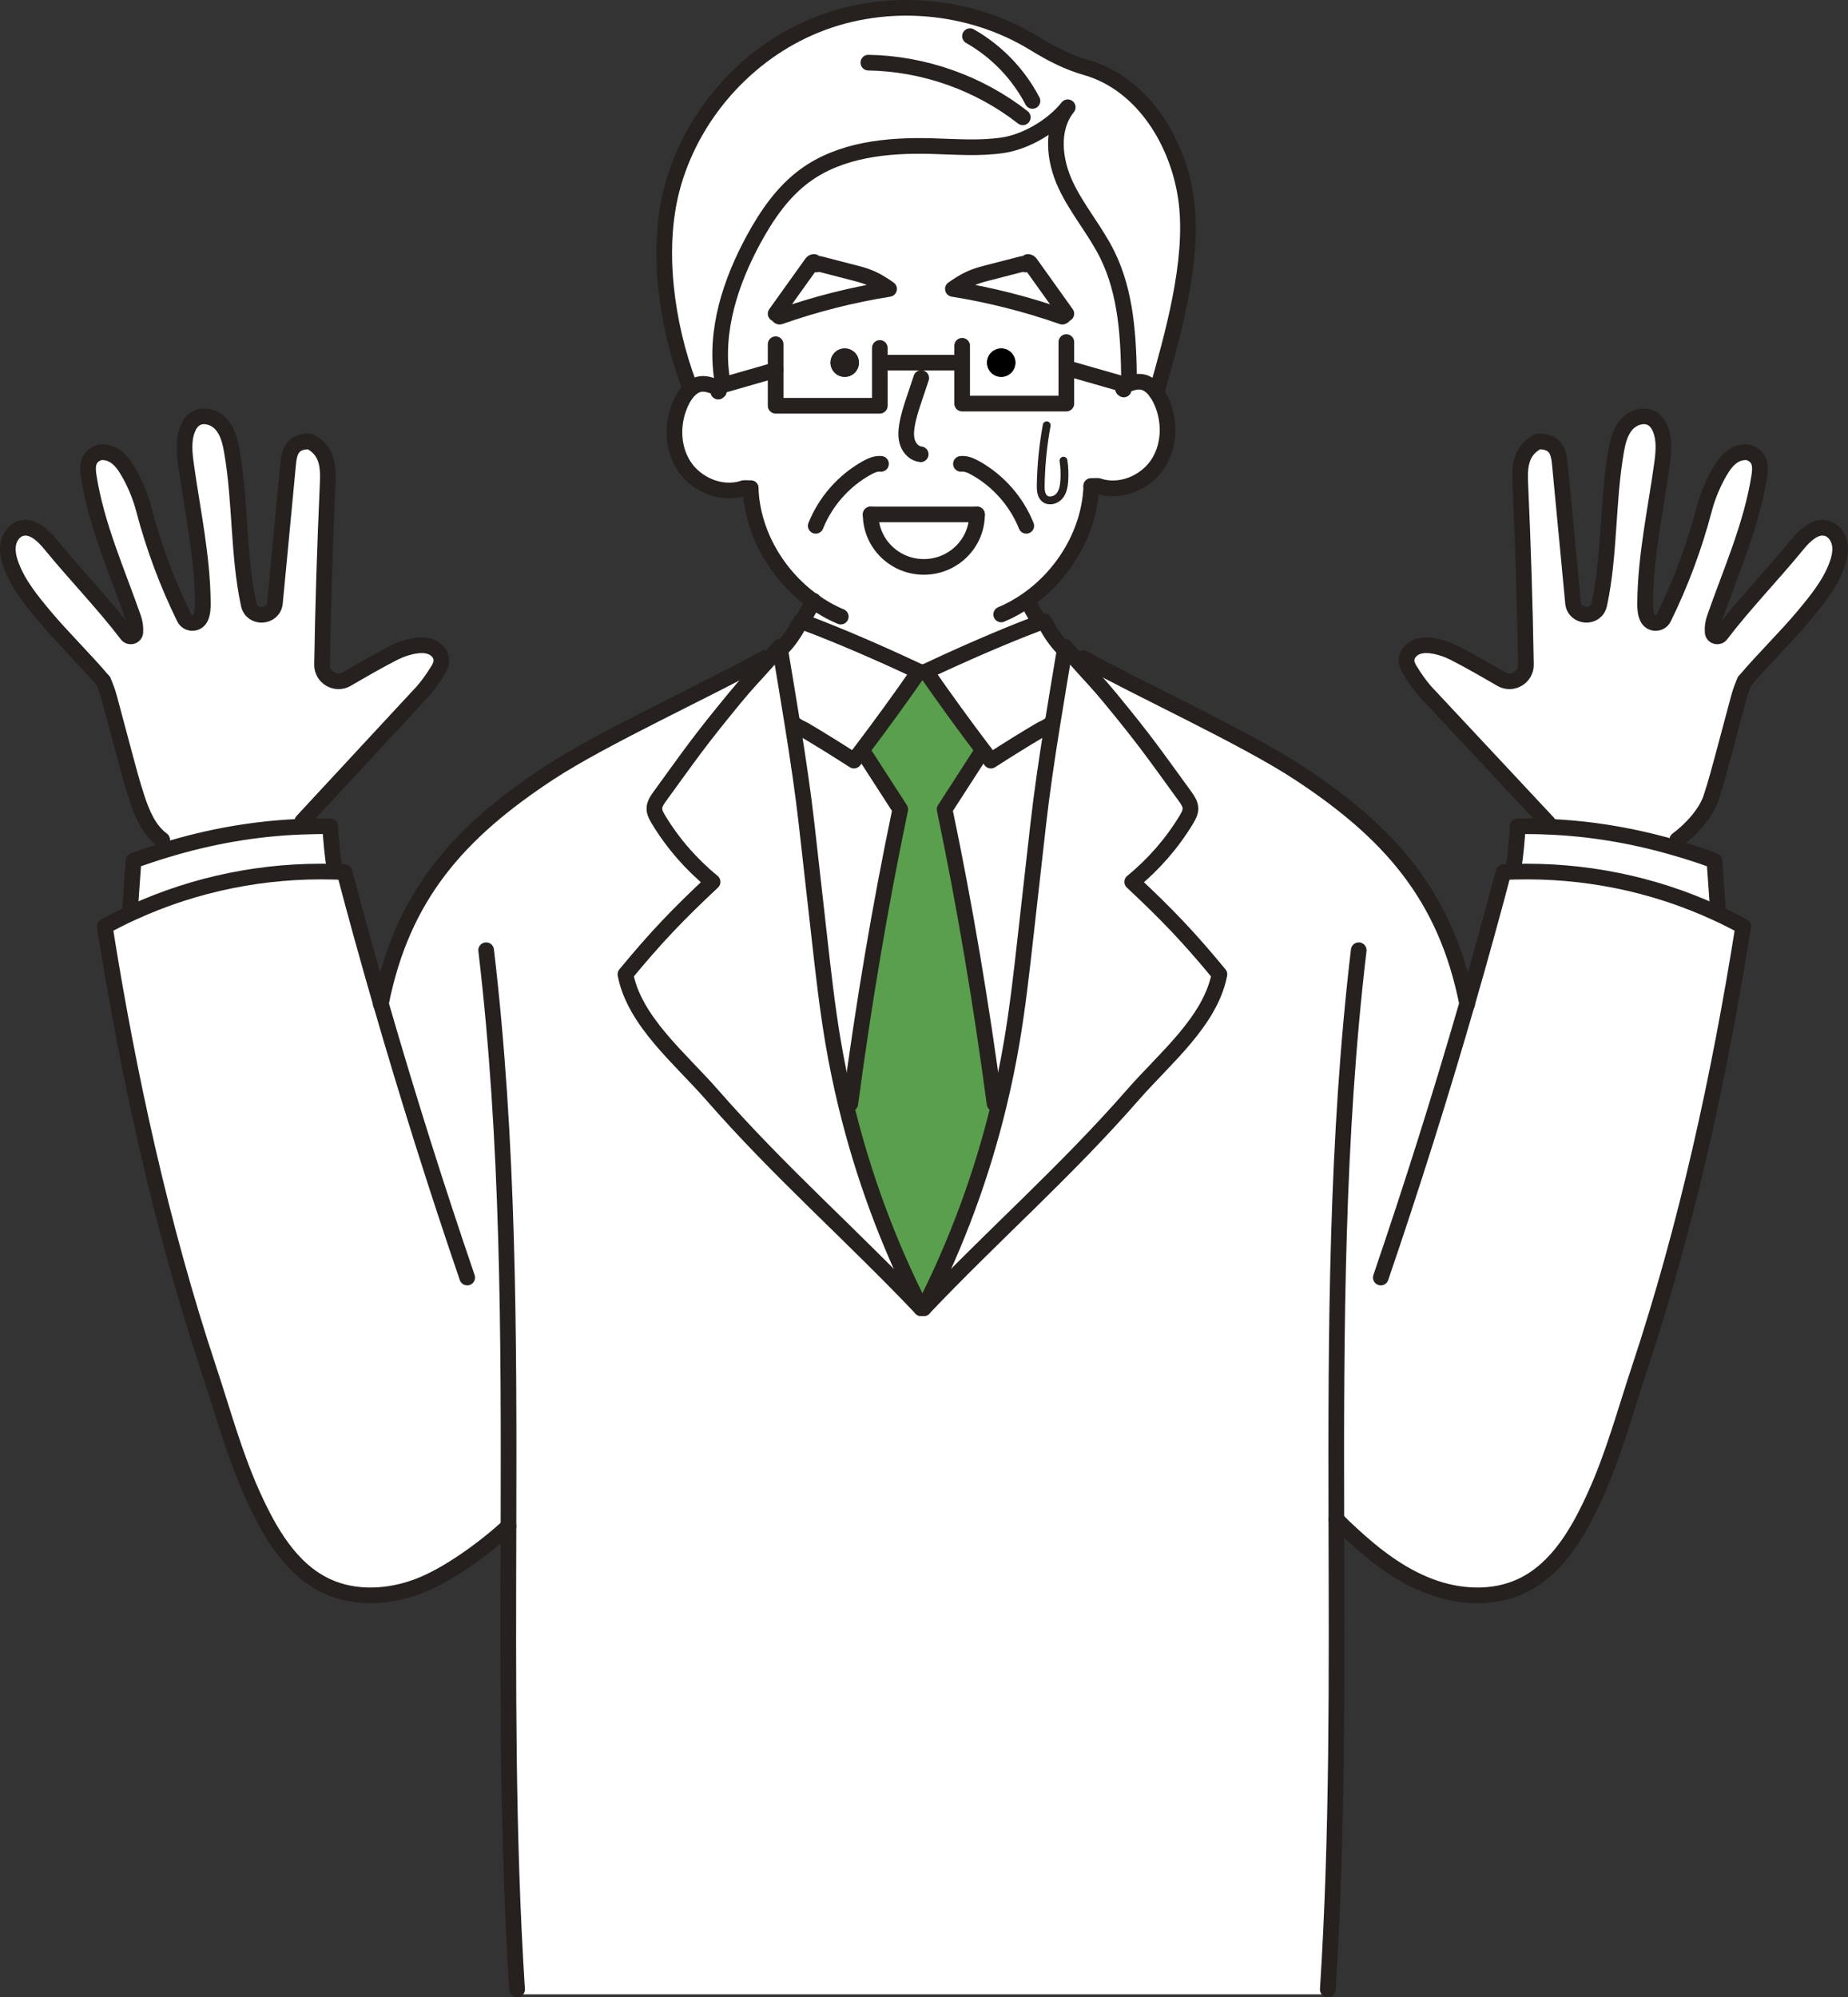
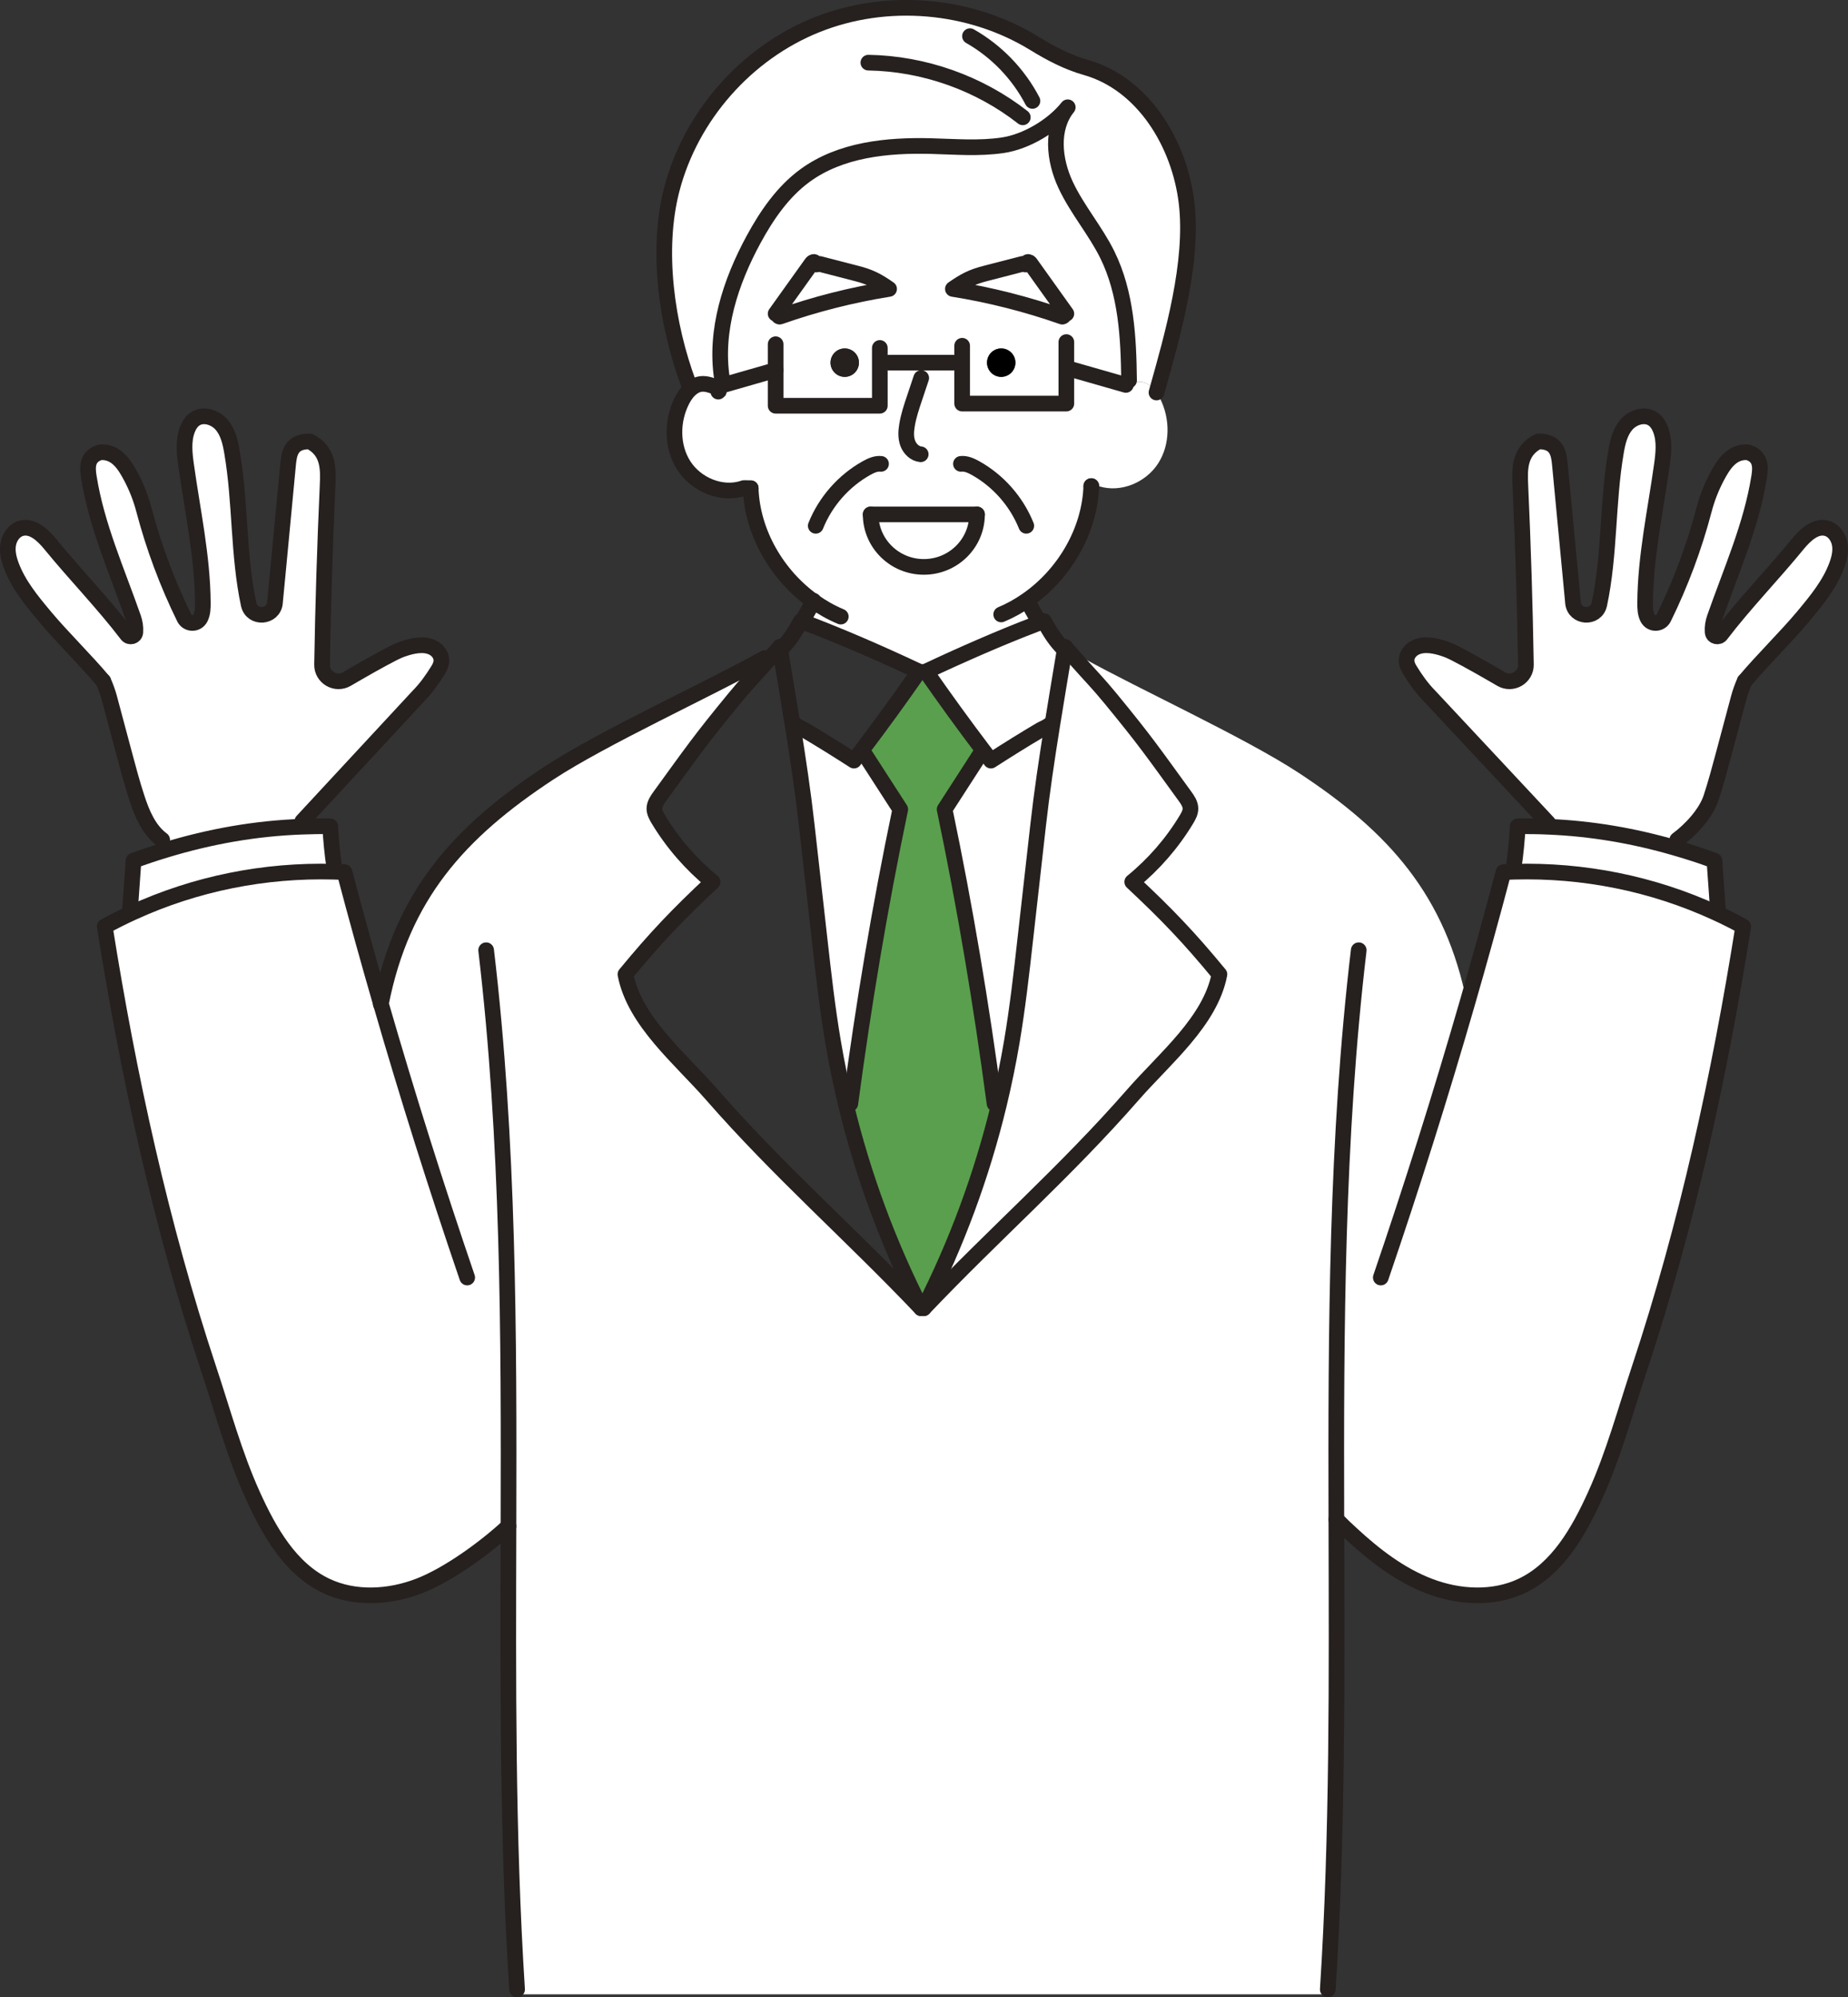
<svg xmlns="http://www.w3.org/2000/svg" id="_レイヤー_2" data-name="レイヤー_2" viewBox="0 0 472.32 510.37">
  <rect x="0" y="0" width="472.32" height="510.37" fill="#333333" stroke="none" />
  <defs>
    <style>
      .cls-1 {
        fill: #5a9f4d;
      }

      .cls-2 {
        stroke-width: 4px;
      }

      .cls-2, .cls-3 {
        fill: none;
        stroke: #26201f;
        stroke-linecap: round;
        stroke-linejoin: round;
      }

      .cls-4 {
        fill: #26201f;
      }

      .cls-5 {
        fill: #fff;
      }

      .cls-3 {
        stroke-width: 2px;
      }
    </style>
  </defs>
  <g id="_レイヤー_1-2" data-name="レイヤー_1">
    <g>
      <g>
        <path class="cls-5" d="M176.01,98.09c-5.63-15.04-8.35-34.19-4.3-49.73,4.87-18.71,19-34.77,36.94-41.98,17.93-7.22,39.24-5.42,55.72,4.71,4.15,2.55,8.49,4.83,13.18,6.15,14.66,4.16,23.93,19.46,25.72,34.6,1.79,15.13-3.55,33.79-7.69,48.46-.97-1.39-2.28-2.53-3.92-2.73-.91-.12-1.81.07-2.68.35l-.41-.71c-.12-10.95-.71-22.28-5.55-32.11-3.08-6.24-7.76-11.6-10.69-17.91-2.94-6.31-3.81-14.37.57-19.78-3.78,4.77-10.62,8.83-16.64,9.71-6.03.89-12.15.37-18.24.21-11.26-.3-23.2.89-32.29,7.54-5.66,4.15-9.74,10.1-13.1,16.27-5.92,10.89-9.99,23.36-8.1,35.61l.46,1.61-1.95.56c-1.26-.48-2.57-.96-3.91-.8-.82.1-1.57.45-2.22.94l-.9-.97Z" />
        <path class="cls-5" d="M236.08,334.3c8.41-16.51,14.87-34.01,19.22-52.01,1.27-5.27,2.37-10.59,3.28-15.94,1.49-8.78,2.49-17.62,3.48-26.46,1.09-9.7,2.19-19.4,3.28-29.1.92-8.21,2.21-16.85,3.59-25.46,1.05-6.57,2.16-13.12,3.21-19.44.03-.19.06-.37.09-.56,1,1.16,1.87,2.16,2.65,3.04,4.21,4.75,5.62,6.06,8.93,10.08,8.87,10.78,10.83,13.7,19.04,25,.69.95,1.4,1.98,1.41,3.15.01,1-.5,1.92-1.01,2.78-3.66,6.07-8.37,11.49-13.87,15.97,8.98,8.41,14.46,14.13,22.29,23.62-2.3,11.99-14.02,21.52-22.05,30.71-17.28,19.77-35.43,35.56-53.54,54.62Z" />
        <path class="cls-5" d="M254.19,282.02c-3.38-25.36-7.53-50.19-12.76-75.21,3.02-4.68,6.05-9.37,9.07-14.05l.98-.75h.01c.58.79,1.17,1.57,1.77,2.35,4.32-2.77,8.25-5.24,12.69-7.86.64-.37,1.37-.58,2.3-1.28l.68.11c-1.38,8.61-2.67,17.25-3.59,25.46-1.09,9.7-2.19,19.4-3.28,29.1-.99,8.84-1.99,17.68-3.48,26.46-.91,5.35-2.01,10.67-3.28,15.94l-1.11-.27Z" />
        <path class="cls-5" d="M206.18,210.79c-.92-8.21-2.21-16.85-3.59-25.46l.68-.11c.93.7,1.66.91,2.3,1.28,4.44,2.62,8.37,5.09,12.69,7.86.6-.78,1.19-1.56,1.77-2.35h.01l.98.75c3.02,4.68,6.05,9.37,9.07,14.05-5.23,25.02-9.38,49.85-12.76,75.21l-1.11.27c-1.27-5.27-2.37-10.59-3.28-15.94-1.49-8.78-2.49-17.62-3.48-26.46-1.1-9.7-2.19-19.4-3.28-29.1Z" />
        <path class="cls-5" d="M85.43,221.53l-.05,1.22c-17.79-.49-35.4,3.04-51.52,10.44l-.58-1.27c.28-4,.57-8,.85-12,2.69-.98,5.4-1.89,8.12-2.71,11.43-3.48,23.13-5.56,35.07-5.97,2.35-.1,4.72-.13,7.09-.08.11,2.93.56,7.47,1.02,10.37Z" />
        <path class="cls-5" d="M386.93,222.75l-.05-1.22c.46-2.9.91-7.44,1.02-10.37,2.6-.05,5.19-.02,7.77.1,11.02.44,21.84,2.3,32.42,5.37,3.39.97,6.75,2.07,10.09,3.29.29,4,.57,8,.85,12l-.58,1.27c-16.12-7.4-33.73-10.93-51.52-10.44Z" />
        <path class="cls-5" d="M243.54,73.83c9.51,1.52,18.88,3.9,27.97,7.09.25.09.83-.92,1.03-.76-3.07-4.31-6.15-8.61-9.23-12.92-.19-.27-.69-.46-.72-.14.15.22-.43.64-.6.45-.18-.2-.5-.15-.76-.09-3.08.8-6.17,1.59-9.26,2.39-3.6.92-5.36,1.86-8.43,3.98ZM245.91,103.13v-10.46h-21.04v11.01h-26.63v-9.12l-13.25,3.8-.46-1.61c-1.89-12.25,2.18-24.72,8.1-35.61,3.36-6.17,7.44-12.12,13.1-16.27,9.09-6.65,21.03-7.84,32.29-7.54,6.09.16,12.21.68,18.24-.21,6.02-.88,12.86-4.94,16.64-9.71-4.38,5.41-3.51,13.47-.57,19.78,2.93,6.31,7.61,11.67,10.69,17.91,4.84,9.83,5.43,21.16,5.55,32.11l.41.71c-.42.13-.83.29-1.23.44l-15.21-4.35v9.12h-26.63ZM208.8,67.55c-.18.19-.75-.23-.6-.45-.03-.32-.54-.13-.72.14-3.08,4.31-6.16,8.61-9.24,12.92.21-.16.78.85,1.04.76,9.08-3.19,18.45-5.57,27.96-7.09-3.06-2.12-4.82-3.06-8.43-3.98-3.08-.8-6.17-1.59-9.25-2.39-.26-.06-.58-.11-.76.09ZM252.27,92.67c0,2,1.62,3.63,3.62,3.63s3.63-1.63,3.63-3.63-1.62-3.63-3.63-3.63-3.62,1.62-3.62,3.63ZM215.9,96.3c2,0,3.63-1.63,3.63-3.63s-1.63-3.63-3.63-3.63-3.63,1.62-3.63,3.63,1.62,3.63,3.63,3.63Z" />
        <path class="cls-5" d="M251.48,192.01c-5.09-6.72-10.04-13.53-14.82-20.42,8.48-4.01,19.32-8.78,28.38-12.21.61-.22,1.2-.44,1.79-.66,1.74,3.15,2.94,4.98,5.03,7.12l.28.05c-1.05,6.32-2.16,12.87-3.21,19.44l-.68-.11c-.93.7-1.66.91-2.3,1.28-4.44,2.62-8.37,5.09-12.69,7.86-.6-.78-1.19-1.56-1.77-2.35h-.01Z" />
        <circle class="cls-4" cx="215.9" cy="92.67" r="3.63" />
-         <path class="cls-5" d="M202.59,185.33c-1.05-6.57-2.16-13.13-3.21-19.45l.27-.04c2.1-2.14,3.3-3.97,5.04-7.12.15.06.31.11.46.17,9.32,3.45,20.81,8.49,29.71,12.7-4.78,6.89-9.73,13.7-14.82,20.42h-.01c-.58.79-1.17,1.57-1.77,2.35-4.32-2.77-8.25-5.24-12.69-7.86-.64-.37-1.37-.58-2.3-1.28l-.68.11Z" />
        <path class="cls-5" d="M261.23,67.46c.26-.06.58-.11.76.09.17.19.75-.23.6-.45.03-.32.53-.13.72.14,3.08,4.31,6.16,8.61,9.23,12.92-.2-.16-.78.85-1.03.76-9.09-3.19-18.46-5.57-27.97-7.09,3.07-2.12,4.83-3.06,8.43-3.98,3.09-.8,6.18-1.59,9.26-2.39Z" />
        <path d="M255.89,96.3c-2,0-3.62-1.63-3.62-3.63s1.62-3.63,3.62-3.63,3.63,1.62,3.63,3.63-1.62,3.63-3.63,3.63Z" />
        <path class="cls-5" d="M112.81,168.66c.03.9-.34,1.74-.81,2.52-1.45,2.35-3.04,4.61-4.97,6.58l-29.76,32.09.05,1.39c-11.94.41-23.64,2.49-35.07,5.97l-.8-2.61c-3.43-2.53-5.16-6.72-6.48-10.77-1.21-3.69-2.21-7.45-3.21-11.2-1.28-4.77-2.55-9.53-3.82-14.29-.39-1.46-.92-2.9-1.55-4.3-4.35-5.21-10.54-11.25-14.89-16.46-3.4-4.07-6.85-8.24-8.67-13.21-.62-1.7-1.04-3.53-.73-5.3.31-1.78,1.48-3.5,3.2-4.03,2.94-.91,5.69,1.72,7.63,4.1,6.26,7.66,13.51,15.11,19.53,23.01.66.87,2.04.49,2.13-.59v-.06c.09-1.24-.11-2.47-.52-3.64-4.16-11.9-9.4-23.56-11.37-36.01-.38-2.41-.55-5.22,2.89-6.28,4.2-.29,6.33,3.32,7.89,6.25,1.42,2.68,2.53,5.5,3.3,8.44,2.51,9.52,5.97,18.79,10.31,27.63.84,1.71,3.26,1.74,4.12.04l.02-.03c.59-1.18.62-2.56.61-3.87-.08-11.82-2.64-23.47-4.27-35.17-.42-3.01-.76-6.15.29-9,.4-1.09,1.03-2.13,1.99-2.79,2.09-1.42,5.12-.47,6.77,1.44,1.66,1.91,2.25,4.5,2.67,6.99,2.22,12.87,1.54,26.19,4.26,38.93.81,3.79,6.36,3.45,6.73-.41v-.09c.28-2.95.56-5.9.85-8.86.83-8.79,1.67-17.58,2.5-26.37.27-2.76.72-5.94,5.46-5.9.05,0,.1.01.15.03,4.79,2.48,4.68,7.06,4.49,11.23-.69,15.24-1.17,30.5-1.42,45.76-.06,3.27,3.5,5.34,6.33,3.7,4.03-2.35,8.11-4.7,12.04-6.71.87-.44,1.76-.81,2.69-1.11,1.93-.63,4.91-1.36,7.19-.23,1.23.6,2.22,1.82,2.25,3.19Z" />
        <path class="cls-1" d="M241.43,206.81c5.23,25.02,9.38,49.85,12.76,75.21l1.11.27c-4.35,18-10.81,35.5-19.22,52.01h-.64c-8.41-16.51-14.87-34.01-19.22-52.01l1.11-.27c3.38-25.36,7.53-50.19,12.76-75.21-3.02-4.68-6.05-9.37-9.07-14.05l-.98-.75c5.09-6.72,10.04-13.53,14.82-20.42h1.8c4.78,6.89,9.73,13.7,14.82,20.42l-.98.75c-3.02,4.68-6.05,9.37-9.07,14.05Z" />
        <path class="cls-5" d="M438.24,157.86c-.41,1.17-.61,2.4-.52,3.64,0,.02.01.04.01.06.08,1.08,1.47,1.46,2.12.59,6.02-7.9,13.27-15.35,19.53-23.01,1.94-2.38,4.69-5.01,7.63-4.1,1.72.53,2.89,2.25,3.2,4.03.31,1.77-.11,3.6-.73,5.3-1.81,4.97-5.27,9.14-8.66,13.21-4.36,5.21-10.54,11.25-14.9,16.46-.63,1.4-1.15,2.84-1.54,4.3-1.28,4.76-2.55,9.52-3.82,14.29-1.01,3.75-2.01,7.51-3.22,11.2-1.32,4.05-5.23,8.24-8.66,10.77l-.59,2.03c-10.58-3.07-21.4-4.93-32.42-5.37l.03-.95-30.42-32.55c-1.93-1.97-3.52-4.23-4.96-6.58-.48-.78-.85-1.62-.82-2.52.04-1.37,1.02-2.59,2.25-3.19,2.29-1.13,5.26-.4,7.19.23.93.3,1.82.67,2.69,1.11,3.93,2.01,8.01,4.36,12.05,6.71,2.82,1.64,6.38-.43,6.32-3.7-.25-15.26-.73-30.52-1.42-45.76-.19-4.17-.3-8.75,4.5-11.23.04-.02.09-.03.14-.03,4.74-.04,5.2,3.14,5.46,5.9.84,8.79,1.67,17.58,2.51,26.37.28,2.96.56,5.91.84,8.86v.09c.38,3.86,5.92,4.2,6.73.41,2.72-12.74,2.05-26.06,4.26-38.93.42-2.49,1.02-5.08,2.67-6.99s4.68-2.86,6.77-1.44c.96.66,1.59,1.7,1.99,2.79,1.05,2.85.71,5.99.29,9-1.63,11.7-4.19,23.35-4.27,35.17-.01,1.31.02,2.69.61,3.87l.02.03c.86,1.7,3.29,1.67,4.13-.04,4.34-8.84,7.8-18.11,10.3-27.63.77-2.94,1.88-5.76,3.3-8.44,1.56-2.93,3.69-6.54,7.9-6.25,3.43,1.06,3.26,3.87,2.88,6.28-1.97,12.45-7.21,24.11-11.37,36.01Z" />
        <path class="cls-5" d="M205.53,157.86c.82-1.39,1.6-2.8,2.33-4.24-9.26-6.63-15.61-17.51-16-28.85t0-.01h0c-.2.02-1.89-.17-1.97.04-5.53,1.76-11.98-.95-15.12-5.84-3.14-4.88-3.09-11.46-.45-16.63.63-1.24,1.49-2.46,2.59-3.27.65-.49,1.4-.84,2.22-.94,1.34-.16,2.65.32,3.91.8l1.95-.56,13.25-3.8v9.12h26.63v-11.01h21.04v10.46h26.63v-9.12l15.21,4.35c.4-.15.81-.31,1.23-.44.87-.28,1.77-.47,2.68-.35,1.64.2,2.95,1.34,3.92,2.73.34.47.63.97.89,1.47,2.63,5.18,2.68,11.75-.46,16.64s-9.58,7.6-15.11,5.84c-.08-.21-1.76-.03-1.98-.04h0s-.02,0,0,0c-.4,11.51-6.93,22.56-16.42,29.15l.1.14c.75,1.48,1.55,2.93,2.39,4.36l.05,1.52c-9.06,3.43-19.9,8.2-28.38,12.21h-1.8c-8.9-4.21-20.39-9.25-29.71-12.7l.38-1.03ZM222.53,131.45c0,7.4,6.09,13.41,13.59,13.41s13.59-6.01,13.59-13.41h-27.18Z" />
        <path class="cls-5" d="M209.56,67.46c3.08.8,6.17,1.59,9.25,2.39,3.61.92,5.37,1.86,8.43,3.98-9.51,1.52-18.88,3.9-27.96,7.09-.26.09-.83-.92-1.04-.76,3.08-4.31,6.16-8.61,9.24-12.92.18-.27.69-.46.72-.14-.15.22.42.64.6.45.18-.2.5-.15.76-.09Z" />
        <path class="cls-5" d="M167.25,206.6c-.01,1,.51,1.92,1.02,2.78,3.66,6.07,8.37,11.49,13.86,15.97-8.97,8.41-14.45,14.13-22.28,23.62,2.29,11.99,14.02,21.52,22.05,30.71,17.28,19.77,35.43,35.56,53.54,54.62h.64c18.11-19.06,36.26-34.85,53.54-54.62,8.03-9.19,19.75-18.72,22.05-30.71-7.83-9.49-13.31-15.21-22.29-23.62,5.5-4.48,10.21-9.9,13.87-15.97.51-.86,1.02-1.78,1.01-2.78-.01-1.17-.72-2.2-1.41-3.15-8.21-11.3-10.17-14.22-19.04-25-3.31-4.02-4.72-5.33-8.93-10.08l1.95-.22c14.37,7.99,41.38,20.33,55.13,29.36,23.12,15.18,37.53,31.34,43.01,58.96,3.23-11.17,6.33-22.37,9.3-33.62.89-.04,1.78-.08,2.66-.1,17.79-.49,35.4,3.04,51.52,10.44,2.4,1.09,4.76,2.28,7.09,3.55-6.06,38.14-14.39,76.42-26.56,113.07-3.58,10.78-6.56,21.88-11.25,32.23-4.2,9.28-9.62,18.89-18.84,23.23-7.3,3.43-16.02,2.93-23.55.05-7.54-2.87-14.06-7.92-19.98-13.4-1.78-1.66-2.11-1.93-3.81-3.68.1,40.08.37,80.18-2.19,120.13l-.25,1.24h-206.87l-.08-1.24c-2.52-39.37-2.3-78.87-2.2-118.36-5.92,5.49-15.44,12.44-22.98,15.31-7.54,2.88-16.26,3.38-23.56-.05-9.22-4.34-14.63-13.95-18.84-23.23-4.69-10.35-7.66-21.45-11.25-32.23-12.16-36.65-20.5-74.93-26.56-113.07,2.33-1.27,4.69-2.46,7.09-3.55,16.12-7.4,33.73-10.93,51.52-10.44.89.02,1.77.06,2.66.1,2.97,11.25,6.08,22.47,9.31,33.64,5.47-27.63,19.89-43.8,43-58.98,13.75-9.03,40.77-21.37,55.13-29.36l.7.73c-3.86,4.34-5.29,5.69-8.47,9.57-8.87,10.78-10.83,13.7-19.04,25-.69.95-1.4,1.98-1.42,3.15Z" />
-         <path class="cls-5" d="M159.85,248.97c7.83-9.49,13.31-15.21,22.28-23.62-5.49-4.48-10.2-9.9-13.86-15.97-.51-.86-1.03-1.78-1.02-2.78.02-1.17.73-2.2,1.42-3.15,8.21-11.3,10.17-14.22,19.04-25,3.18-3.88,4.61-5.23,8.47-9.57.89-1,1.91-2.16,3.11-3.55.03.18.06.37.09.55,1.05,6.32,2.16,12.88,3.21,19.45,1.38,8.61,2.67,17.25,3.59,25.46,1.09,9.7,2.18,19.4,3.28,29.1.99,8.84,1.99,17.68,3.48,26.46.91,5.35,2.01,10.67,3.28,15.94,4.35,18,10.81,35.5,19.22,52.01-18.11-19.06-36.26-34.85-53.54-54.62-8.03-9.19-19.76-18.72-22.05-30.71Z" />
        <path class="cls-5" d="M249.71,131.45c0,7.4-6.09,13.41-13.59,13.41s-13.59-6.01-13.59-13.41h27.18Z" />
      </g>
      <g>
        <path class="cls-2" d="M199.29,165.33c-1.2,1.39-2.22,2.55-3.11,3.55-3.86,4.34-5.29,5.69-8.47,9.57-8.87,10.78-10.83,13.7-19.04,25-.69.95-1.4,1.98-1.42,3.15-.01,1,.51,1.92,1.02,2.78,3.66,6.07,8.37,11.49,13.86,15.97-8.97,8.41-14.45,14.13-22.28,23.62,2.29,11.99,14.02,21.52,22.05,30.71,17.28,19.77,35.43,35.56,53.54,54.62" />
        <path class="cls-2" d="M124.25,242.81c5.78,48.82,5.84,97.99,5.71,147.2-.1,39.49-.32,78.99,2.2,118.36" />
        <path class="cls-2" d="M234.86,171.59c-4.78,6.89-9.73,13.7-14.82,20.42h-.01c-.58.79-1.17,1.57-1.77,2.35-4.32-2.77-8.25-5.24-12.69-7.86-.64-.37-1.37-.58-2.3-1.28" />
        <path class="cls-2" d="M199.65,165.84c2.1-2.14,3.3-3.97,5.04-7.12.15.06.31.11.46.17,9.32,3.45,20.81,8.49,29.71,12.7" />
        <path class="cls-2" d="M199.29,165.33c.03.18.06.37.09.55,1.05,6.32,2.16,12.88,3.21,19.45,1.38,8.61,2.67,17.25,3.59,25.46,1.09,9.7,2.18,19.4,3.28,29.1.99,8.84,1.99,17.68,3.48,26.46.91,5.35,2.01,10.67,3.28,15.94,4.35,18,10.81,35.5,19.22,52.01" />
        <path class="cls-2" d="M221.02,192.76c3.02,4.68,6.05,9.37,9.07,14.05-5.23,25.02-9.38,49.85-12.76,75.21" />
        <path class="cls-2" d="M205.53,157.86c.82-1.39,1.6-2.8,2.33-4.24l.06-.12" />
        <path class="cls-2" d="M272.23,165.33c1,1.16,1.87,2.16,2.65,3.04,4.21,4.75,5.62,6.06,8.93,10.08,8.87,10.78,10.83,13.7,19.04,25,.69.95,1.4,1.98,1.41,3.15.01,1-.5,1.92-1.01,2.78-3.66,6.07-8.37,11.49-13.87,15.97,8.98,8.41,14.46,14.13,22.29,23.62-2.3,11.99-14.02,21.52-22.05,30.71-17.28,19.77-35.43,35.56-53.54,54.62" />
        <path class="cls-2" d="M347.27,242.81c-5.71,48.23-5.84,96.81-5.72,145.43.1,40.08.37,80.18-2.19,120.13" />
        <path class="cls-2" d="M236.66,171.59c4.78,6.89,9.73,13.7,14.82,20.42h.01c.58.79,1.17,1.57,1.77,2.35,4.32-2.77,8.25-5.24,12.69-7.86.64-.37,1.37-.58,2.3-1.28" />
        <path class="cls-2" d="M271.86,165.84c-2.09-2.14-3.29-3.97-5.03-7.12-.59.22-1.18.44-1.79.66-9.06,3.43-19.9,8.2-28.38,12.21" />
        <path class="cls-2" d="M272.23,165.33c-.03.19-.06.37-.09.56-1.05,6.32-2.16,12.87-3.21,19.44-1.38,8.61-2.67,17.25-3.59,25.46-1.09,9.7-2.19,19.4-3.28,29.1-.99,8.84-1.99,17.68-3.48,26.46-.91,5.35-2.01,10.67-3.28,15.94-4.35,18-10.81,35.5-19.22,52.01" />
        <path class="cls-2" d="M250.5,192.76c-3.02,4.68-6.05,9.37-9.07,14.05,5.23,25.02,9.38,49.85,12.76,75.21" />
        <path class="cls-2" d="M264.99,157.86c-.84-1.43-1.64-2.88-2.39-4.36" />
        <path class="cls-2" d="M195.48,168.15c-14.36,7.99-41.38,20.33-55.13,29.36-23.11,15.18-37.53,31.35-43,58.98-.01.03-.01.07-.02.1" />
        <path class="cls-2" d="M119.41,326.45c-7.91-23.14-15.27-46.47-22.06-69.96-3.23-11.17-6.34-22.39-9.31-33.64-.89-.04-1.77-.08-2.66-.1-17.79-.49-35.4,3.04-51.52,10.44-2.4,1.09-4.76,2.28-7.09,3.55,6.06,38.14,14.4,76.42,26.56,113.07,3.59,10.78,6.56,21.88,11.25,32.23,4.21,9.28,9.62,18.89,18.84,23.23,7.3,3.43,16.02,2.93,23.56.05,7.54-2.87,17.06-9.82,22.98-15.31" />
        <path class="cls-2" d="M33.28,231.92c.28-4,.57-8,.85-12,2.69-.98,5.4-1.89,8.12-2.71,11.43-3.48,23.13-5.56,35.07-5.97,2.35-.1,4.72-.13,7.09-.08.11,2.93.56,7.47,1.02,10.37" />
        <path class="cls-2" d="M77.27,209.85l29.76-32.09c1.93-1.97,3.52-4.23,4.97-6.58.47-.78.84-1.62.81-2.52-.03-1.37-1.02-2.59-2.25-3.19-2.28-1.13-5.26-.4-7.19.23-.93.3-1.82.67-2.69,1.11-3.93,2.01-8.01,4.36-12.04,6.71-2.83,1.64-6.39-.43-6.33-3.7.25-15.26.73-30.52,1.42-45.76.19-4.17.3-8.75-4.49-11.23-.05-.02-.1-.03-.15-.03-4.74-.04-5.19,3.14-5.46,5.9-.83,8.79-1.67,17.58-2.5,26.37-.29,2.96-.57,5.91-.85,8.86v.09c-.37,3.86-5.92,4.2-6.73.41-2.72-12.74-2.04-26.06-4.26-38.93-.42-2.49-1.01-5.08-2.67-6.99-1.65-1.91-4.68-2.86-6.77-1.44-.96.66-1.59,1.7-1.99,2.79-1.05,2.85-.71,5.99-.29,9,1.63,11.7,4.19,23.35,4.27,35.17.01,1.31-.02,2.69-.61,3.87l-.02.03c-.86,1.7-3.28,1.67-4.12-.04-4.34-8.84-7.8-18.11-10.31-27.63-.77-2.94-1.88-5.76-3.3-8.44-1.56-2.93-3.69-6.54-7.89-6.25-3.44,1.06-3.27,3.87-2.89,6.28,1.97,12.45,7.21,24.11,11.37,36.01.41,1.17.61,2.4.52,3.64v.06c-.09,1.08-1.47,1.46-2.13.59-6.02-7.9-13.27-15.35-19.53-23.01-1.94-2.38-4.69-5.01-7.63-4.1-1.72.53-2.89,2.25-3.2,4.03-.31,1.77.11,3.6.73,5.3,1.82,4.97,5.27,9.14,8.67,13.21,4.35,5.21,10.54,11.25,14.89,16.46" />
        <path class="cls-2" d="M41.45,214.6c-3.43-2.53-5.16-6.72-6.48-10.77-1.21-3.69-2.21-7.45-3.21-11.2-1.28-4.77-2.55-9.53-3.82-14.29-.39-1.46-.92-2.9-1.55-4.3" />
-         <path class="cls-2" d="M276.83,168.15c14.37,7.99,41.38,20.33,55.13,29.36,23.12,15.18,37.53,31.34,43.01,58.96,0,.04.01.08.02.12" />
        <path class="cls-2" d="M352.91,326.45c7.91-23.15,15.27-46.48,22.06-69.98,3.23-11.17,6.33-22.37,9.3-33.62.89-.04,1.78-.08,2.66-.1,17.79-.49,35.4,3.04,51.52,10.44,2.4,1.09,4.76,2.28,7.09,3.55-6.06,38.14-14.39,76.42-26.56,113.07-3.58,10.78-6.56,21.88-11.25,32.23-4.2,9.28-9.62,18.89-18.84,23.23-7.3,3.43-16.02,2.93-23.55.05-7.54-2.87-14.06-7.92-19.98-13.4-1.78-1.66-2.11-1.93-3.81-3.68" />
        <path class="cls-2" d="M439.03,231.92c-.28-4-.56-8-.85-12-3.34-1.22-6.7-2.32-10.09-3.29-10.58-3.07-21.4-4.93-32.42-5.37-2.58-.12-5.17-.15-7.77-.1-.11,2.93-.56,7.47-1.02,10.37" />
        <path class="cls-2" d="M395.7,210.31l-30.42-32.55c-1.93-1.97-3.52-4.23-4.96-6.58-.48-.78-.85-1.62-.82-2.52.04-1.37,1.02-2.59,2.25-3.19,2.29-1.13,5.26-.4,7.19.23.93.3,1.82.67,2.69,1.11,3.93,2.01,8.01,4.36,12.05,6.71,2.82,1.64,6.38-.43,6.32-3.7-.25-15.26-.73-30.52-1.42-45.76-.19-4.17-.3-8.75,4.5-11.23.04-.02.09-.03.14-.03,4.74-.04,5.2,3.14,5.46,5.9.84,8.79,1.67,17.58,2.51,26.37.28,2.96.56,5.91.84,8.86v.09c.38,3.86,5.92,4.2,6.73.41,2.72-12.74,2.05-26.06,4.26-38.93.42-2.49,1.02-5.08,2.67-6.99s4.68-2.86,6.77-1.44c.96.66,1.59,1.7,1.99,2.79,1.05,2.85.71,5.99.29,9-1.63,11.7-4.19,23.35-4.27,35.17-.01,1.31.02,2.69.61,3.87l.02.03c.86,1.7,3.29,1.67,4.13-.04,4.34-8.84,7.8-18.11,10.3-27.63.77-2.94,1.88-5.76,3.3-8.44,1.56-2.93,3.69-6.54,7.9-6.25,3.43,1.06,3.26,3.87,2.88,6.28-1.97,12.45-7.21,24.11-11.37,36.01-.41,1.17-.61,2.4-.52,3.64,0,.02.01.04.01.06.08,1.08,1.47,1.46,2.12.59,6.02-7.9,13.27-15.35,19.53-23.01,1.94-2.38,4.69-5.01,7.63-4.1,1.72.53,2.89,2.25,3.2,4.03.31,1.77-.11,3.6-.73,5.3-1.81,4.97-5.27,9.14-8.66,13.21-4.36,5.21-10.54,11.25-14.9,16.46" />
        <path class="cls-2" d="M428.68,214.6c3.43-2.53,7.34-6.72,8.66-10.77,1.21-3.69,2.21-7.45,3.22-11.2,1.27-4.77,2.54-9.53,3.82-14.29.39-1.46.91-2.9,1.54-4.3" />
        <path class="cls-2" d="M191.86,124.77c.39,11.34,6.74,22.22,16,28.85,2.19,1.57,4.55,2.9,7.03,3.94" />
        <path class="cls-2" d="M191.86,124.77s.03,0,0-.01h0Z" />
        <path class="cls-2" d="M183.58,100.07c.53-.17-.01-.95-.54-1.15-1.26-.48-2.57-.96-3.91-.8-.82.1-1.57.45-2.22.94-1.1.81-1.96,2.03-2.59,3.27-2.64,5.17-2.69,11.75.45,16.63,3.14,4.89,9.59,7.6,15.12,5.84.08-.21,1.77-.02,1.97-.03" />
        <path class="cls-2" d="M227.24,73.83c-9.51,1.52-18.88,3.9-27.96,7.09-.26.09-.83-.92-1.04-.76,3.08-4.31,6.16-8.61,9.24-12.92.18-.27.69-.46.72-.14-.15.22.42.64.6.45.18-.2.5-.15.76-.09,3.08.8,6.17,1.59,9.25,2.39,3.61.92,5.37,1.86,8.43,3.98Z" />
        <polyline class="cls-2" points="224.87 88.91 224.87 92.67 224.87 103.68 198.24 103.68 198.24 94.56 198.24 87.96" />
        <polyline class="cls-2" points="183.04 98.92 184.99 98.36 198.24 94.56" />
        <path class="cls-2" d="M225.18,118.53c-1.29-.14-2.55.43-3.68,1.06-5.85,3.25-10.52,8.56-13.01,14.77" />
        <path class="cls-2" d="M278.92,124.21c-.4,11.51-6.93,22.56-16.42,29.15-2.07,1.45-4.29,2.68-6.61,3.65" />
        <path class="cls-2" d="M278.92,124.21s-.03,0,0,0h0Z" />
-         <path class="cls-2" d="M287.21,99.52c-.54-.18.01-.96.54-1.16.4-.15.81-.31,1.23-.44.87-.28,1.77-.47,2.68-.35,1.64.2,2.95,1.34,3.92,2.73.34.47.63.97.89,1.47,2.63,5.18,2.68,11.75-.46,16.64s-9.58,7.6-15.11,5.84c-.08-.21-1.76-.03-1.98-.04" />
        <path class="cls-2" d="M243.54,73.83c9.51,1.52,18.88,3.9,27.97,7.09.25.09.83-.92,1.03-.76-3.07-4.31-6.15-8.61-9.23-12.92-.19-.27-.69-.46-.72-.14.15.22-.43.64-.6.45-.18-.2-.5-.15-.76-.09-3.08.8-6.17,1.59-9.26,2.39-3.6.92-5.36,1.86-8.43,3.98Z" />
        <polyline class="cls-2" points="245.91 88.35 245.91 92.67 245.91 103.13 272.54 103.13 272.54 94.01 272.54 87.41" />
        <line class="cls-2" x1="287.75" y1="98.36" x2="272.54" y2="94.01" />
        <path class="cls-2" d="M245.6,118.53c1.29-.14,2.55.43,3.69,1.06,5.85,3.25,10.52,8.56,13.01,14.77" />
        <path class="cls-2" d="M288.57,97.21c-.12-10.95-.71-22.28-5.55-32.11-3.08-6.24-7.76-11.6-10.69-17.91-2.94-6.31-3.81-14.37.57-19.78-3.78,4.77-10.62,8.83-16.64,9.71-6.03.89-12.15.37-18.24.21-11.26-.3-23.2.89-32.29,7.54-5.66,4.15-9.74,10.1-13.1,16.27-5.92,10.89-9.99,23.36-8.1,35.61" />
        <path class="cls-2" d="M295.58,100.3c4.14-14.67,9.48-33.33,7.69-48.46-1.79-15.14-11.06-30.44-25.72-34.6-4.69-1.32-9.03-3.6-13.18-6.15C247.89.96,226.58-.84,208.65,6.38c-17.94,7.21-32.07,23.27-36.94,41.98-4.05,15.54-1.33,34.69,4.3,49.73" />
        <line class="cls-2" x1="227.24" y1="92.67" x2="243.54" y2="92.67" />
        <path class="cls-2" d="M249.71,131.45c0,7.4-6.09,13.41-13.59,13.41s-13.59-6.01-13.59-13.41" />
        <path class="cls-2" d="M235.45,96.6c-.58,1.73-1.16,3.45-1.73,5.17-.76,2.27-1.53,4.56-1.91,6.93-.25,1.51-.34,3.1.19,4.55.53,1.44,1.79,2.69,3.32,2.83" />
        <path class="cls-2" d="M221.94,16.01c14.2.23,28.28,5.22,39.47,13.97" />
        <path class="cls-2" d="M247.91,9.24c6.76,3.83,12.38,9.66,15.97,16.55" />
        <line class="cls-2" x1="222.53" y1="131.45" x2="249.71" y2="131.45" />
-         <path class="cls-3" d="M267.52,108.68c-.93,5.05-1.44,10.18-1.53,15.32-.02,1.22.06,2.6.99,3.38,1.08.92,2.87.46,3.79-.63s1.17-2.58,1.25-4c.11-1.68.04-3.38-.21-5.04" />
      </g>
    </g>
  </g>
</svg>